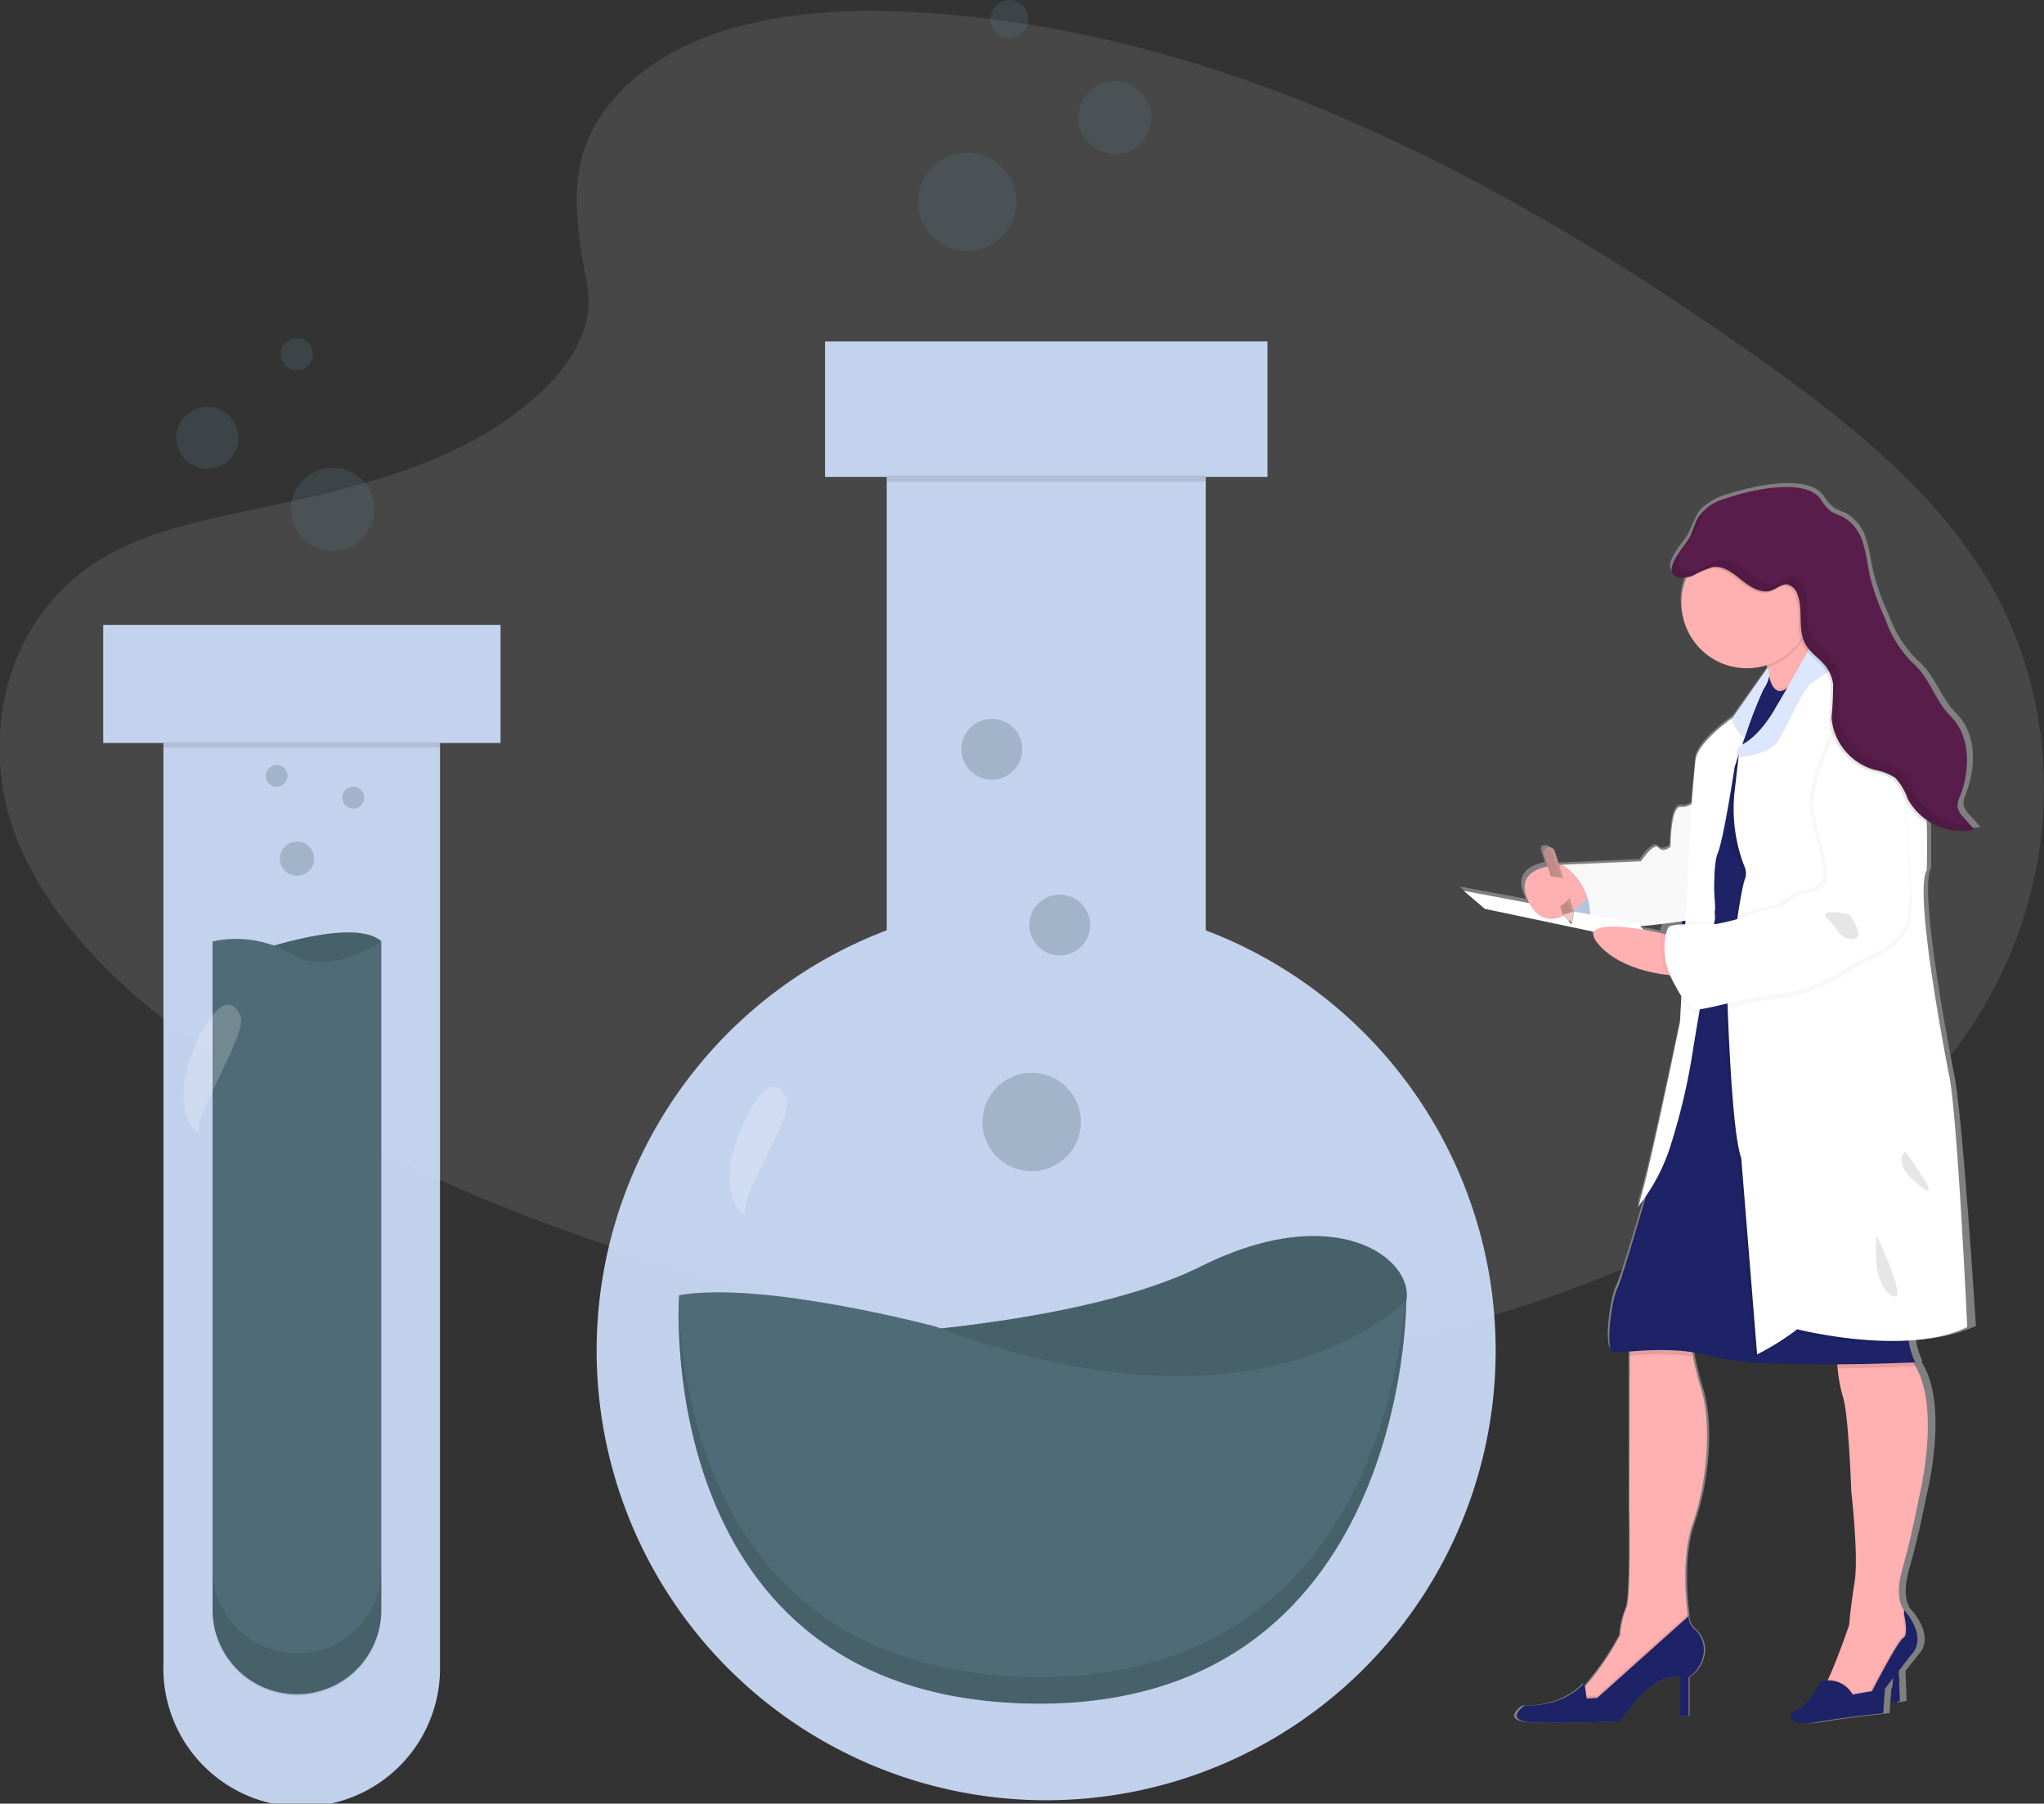
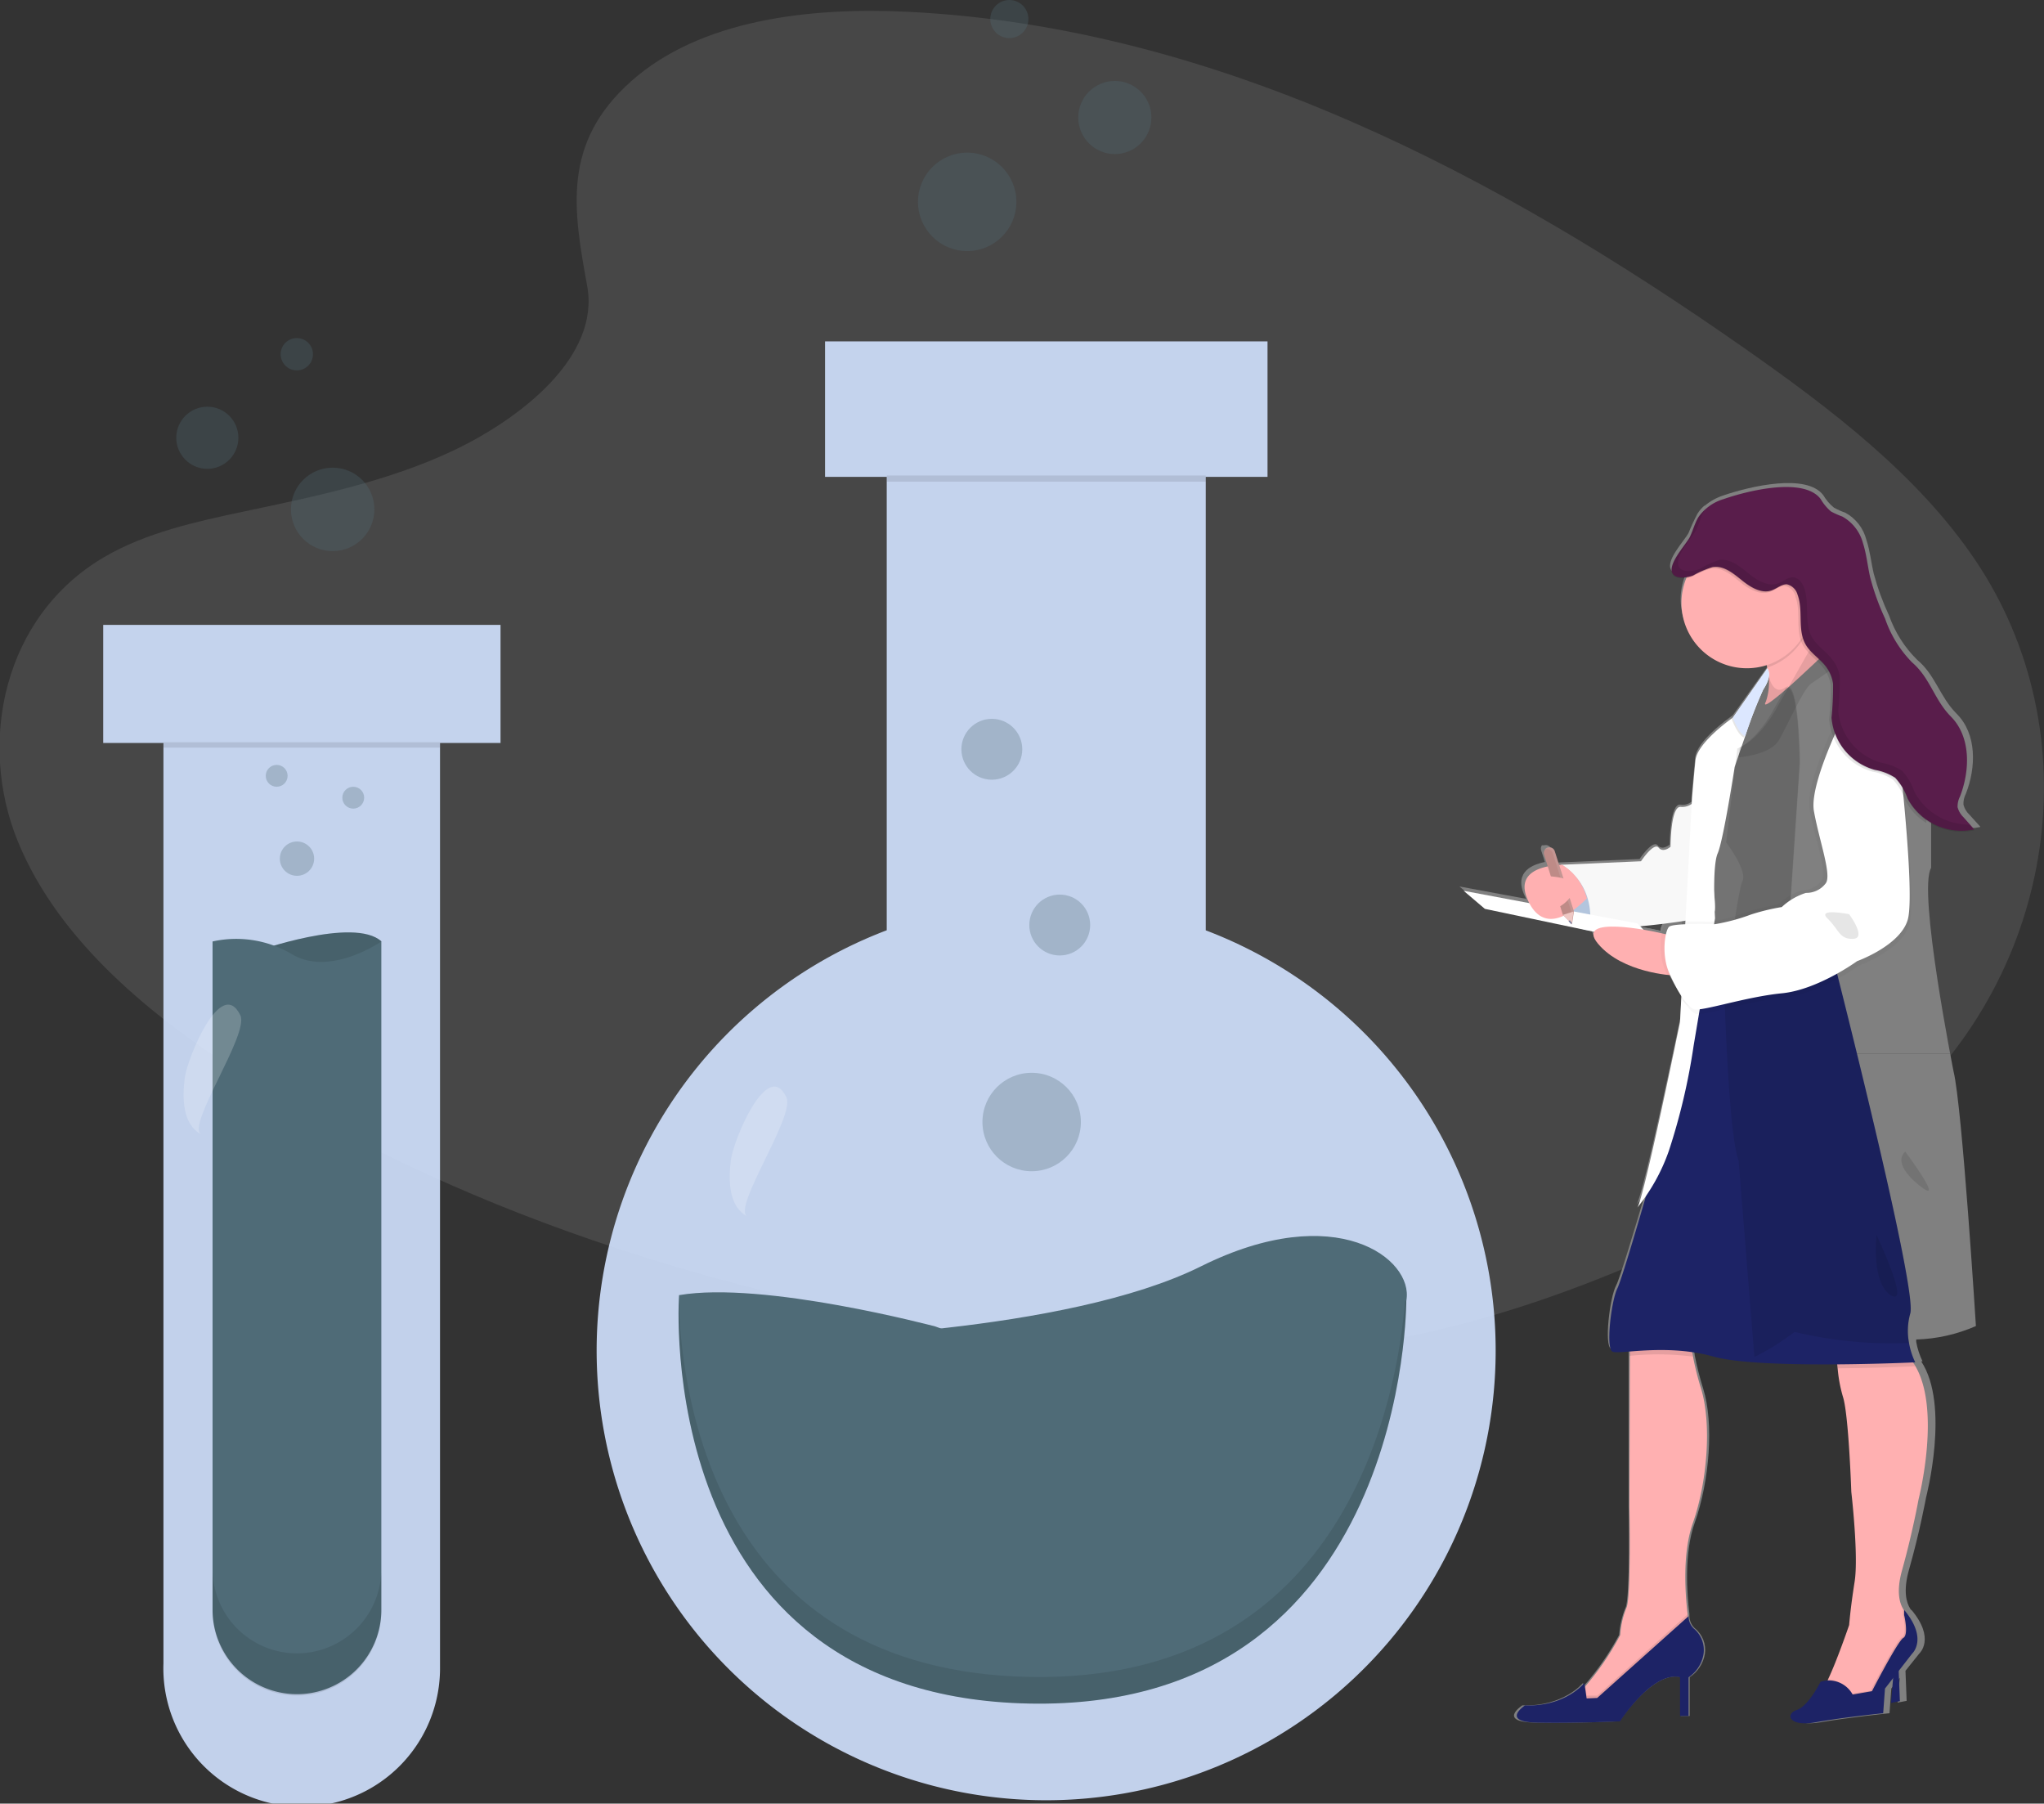
<svg xmlns="http://www.w3.org/2000/svg" viewBox="0 0 226.36 199.7">
  <rect x="0" y="0" width="226.36" height="199.7" fill="#333333" stroke="none" />
  <defs>
    <style>.cls-1{fill:none;}.cls-14,.cls-2,.cls-4,.cls-7,.cls-8{isolation:isolate;}.cls-2{opacity:0.1;}.cls-3{fill:#fff;}.cls-4{opacity:0.9;}.cls-5{fill:#d2e2ff;}.cls-6{fill:#4f6b77;}.cls-7{opacity:0.3;}.cls-8{opacity:0.2;}.cls-9{clip-path:url(#clip-path);}.cls-10{fill:gray;}.cls-11{fill:#1d2366;}.cls-12{fill:#ffb0b1;}.cls-13{fill:#c7daf5;}.cls-14{opacity:0.03;}.cls-15{fill:#dce7ff;}.cls-16{fill:#591d4b;}.cls-17{fill:#be8b87;}.cls-18{fill:#efc8c4;}.cls-19{fill:#727a9c;}</style>
    <clipPath id="clip-path">
      <path class="cls-1" d="M216.35,118.66s-4-20.07-2.49-22.57c0,0,0-2.32,0-5.28v-.34a6.47,6.47,0,0,0,.85.49,6.79,6.79,0,0,0,4.62.6l-1.23-1.36a2.28,2.28,0,0,1-.66-1.11,2.35,2.35,0,0,1,.26-1.19c1.16-2.94,1.23-6.62-1-8.86-1.89-1.88-2.36-4.31-4.4-6a12.89,12.89,0,0,1-3.1-4.89,28.07,28.07,0,0,1-1.69-4.62c-.3-1.25-.41-2.54-.82-3.76a4.75,4.75,0,0,0-2.33-3,8.06,8.06,0,0,1-1.27-.57,5.16,5.16,0,0,1-1.17-1.37c-1.84-2.45-8.05-1-11,0a6.16,6.16,0,0,0-2.17,1.2l0,0,.08-.11a3.94,3.94,0,0,0-.82.91A22.36,22.36,0,0,0,187,59c-.44.87-2.83,3.29-1.8,4.27a1,1,0,0,0,.24.16,2.26,2.26,0,0,0,1.21.12,1,1,0,0,0,0,.1,7.19,7.19,0,0,0-.53,2.71,7.34,7.34,0,0,0,7.4,7.27,7.63,7.63,0,0,0,2.27-.35,2.74,2.74,0,0,0,.05.28.41.41,0,0,0,0,.11h0l-.13.18,0,0-3.83,5.36c-.59.41-4,2.86-4.15,4.69-.2,2-.4,4.36-.4,4.36l0,.5a1.54,1.54,0,0,1-1.22.33c-1.2-.2-1.2,4.41-1.2,4.41s-.79.73-1.34.09-2,1.52-2,1.52l-9.06.39h-.21L171.78,94a.64.64,0,0,0-.79-.41l-.11,0,0,0-.07,0,0,0-.05,0,0,0h0a.6.6,0,0,0-.09.55l.42,1.3c-1.75.35-3.54,1.34-2.08,4.08l-7.39-1.37,2.39,2,12.36,2.55c-.17.29-.06.72.45,1.31,2.2,2.58,6.21,3.28,7.82,3.47a13.39,13.39,0,0,0,1.58,2.68l-.14,2.57s-4.08,19.61-4.83,20.61a12.4,12.4,0,0,0,1-1.37c-1.19,4-2.84,9.55-3.28,10.37-.7,1.32-1.34,6.66-.55,7a6.34,6.34,0,0,0,1.94,0V150l0,16.76s.2,10.29-.35,11.26a9.64,9.64,0,0,0-.7,3,29.85,29.85,0,0,1-3.94,5.69l0,0-.06-.38s-2.1,2.64-6.72,2.49c0,0-2.79,1.81,1.34,1.91s9.42-.15,9.42-.15,3.68-5.62,6.77-4.89V190h1v-4.3a3.84,3.84,0,0,0,1.68-2.55,3.07,3.07,0,0,0-1.1-2.86,1.87,1.87,0,0,1-.61-1.34l0,0a2.6,2.6,0,0,0,0-.26c-.27-2.2-.61-6.73.59-10.09,1.64-4.61,2.14-11,.94-14.84a34.15,34.15,0,0,1-.94-3.71c0-.16-.06-.31-.08-.46a19.59,19.59,0,0,1,2.42.5c2.78.76,8.85.91,14,.87,0,.14,0,.29.05.44a15.94,15.94,0,0,0,.58,3c.65,2,1,10.57,1,10.57s.84,7.09.38,10c-.26,1.61-.48,3.22-.63,4.83v0s-1.37,3.92-2.36,6.05l-.08.16a3.59,3.59,0,0,0-.79.17s-1.34,2.69-2.69,3.14-.89,1.9,2.14,1.37,7.63-1,7.63-1l.2-2.74.93-1.17-.23,2.73,1-.19-.13-3.33,1.53-1.91s1.84-1.64-.9-4.87v.07l-.09-.14v0c-.45-.7-.81-2-.15-4.34,1.2-4.21,1.89-8,1.89-8s2.68-10.23-.54-15.07h.15a8.32,8.32,0,0,1-.7-2.15c0-.09,0-.19,0-.27a17.7,17.7,0,0,0,6.61-1.49S217.3,122.53,216.35,118.66Zm-30.19-16.93v0l-.49,0Zm-1.67.23a.6.6,0,0,0-.23.1,2.19,2.19,0,0,0-.38,1l-.76-.17s-.53-.12-1.32-.24l-.36-.37C182.45,102.2,183.49,102.08,184.49,102Z" />
    </clipPath>
  </defs>
  <g id="Layer_2" data-name="Layer 2">
    <g id="Layer_1-2" data-name="Layer 1">
      <g class="cls-2">
        <path class="cls-3" d="M69.89,9C77.57,2.17,89.63.77,100.6,1.31,135.07,3,166.18,19.66,193.09,38.49c9.74,6.81,19.34,14.15,25.66,23.53,12.88,19.1,9.05,45.56-8.85,61.3-6.09,5.35-13.47,9.46-21.05,13.09-13.48,6.47-28,11.67-43.31,13.15-10.91,1.05-21.95.2-32.8-1.27-30.3-4.12-60-13.2-85-28.74C16.85,112.71,6.54,104.25,2,93.22s-1.63-25,9.54-31.54c4.61-2.7,10.14-3.92,15.54-5.06,8-1.69,16-3.35,23.22-6.78,7.41-3.54,16.19-10.38,14.72-18.21C63.49,23.22,62.22,15.84,69.89,9Z" />
      </g>
      <g class="cls-4">
        <path class="cls-5" d="M133.53,103V52.8h6.84v-15h-49v15h6.83V103a49.78,49.78,0,1,0,35.31,0Z" />
      </g>
      <g class="cls-2">
        <rect x="98.21" y="52.65" width="35.32" height="0.68" />
      </g>
      <path class="cls-6" d="M88,148.21s30-.53,45-8,23.55-.8,22.75,3.75-5.08,13.37-22.21,14.46S88,148.21,88,148.21Z" />
      <g class="cls-2">
-         <path d="M88,148.21s30-.53,45-8,23.55-.8,22.75,3.75-5.08,13.37-22.21,14.46S88,148.21,88,148.21Z" />
-       </g>
+         </g>
      <path class="cls-6" d="M75.2,143.4S72,187.81,114,188.62s41.74-44.7,41.74-44.7-15.51,16.86-52.18,2.94C103.56,146.87,84.56,141.79,75.2,143.4Z" />
      <g class="cls-2">
        <path d="M155.6,144.08c-.84,10.23-6.27,42.27-41.59,41.59C79.4,185,75.48,154.75,75.17,144.11c-.19,5.71,0,43.76,38.83,44.5,42,.79,41.75-44.69,41.75-44.69Z" />
      </g>
      <g class="cls-7">
        <circle class="cls-6" cx="114.25" cy="124.23" r="5.45" />
      </g>
      <g class="cls-7">
        <circle class="cls-6" cx="117.36" cy="102.42" r="3.37" />
      </g>
      <g class="cls-7">
        <circle class="cls-6" cx="109.84" cy="82.96" r="3.37" />
      </g>
      <g class="cls-8">
-         <path class="cls-3" d="M80.94,128.43c-.29,2.3-.24,5.18,1.82,6.25-1.72-.9,5.33-11.1,4.33-13.18C85,117.06,81.2,126.3,80.94,128.43Z" />
+         <path class="cls-3" d="M80.94,128.43c-.29,2.3-.24,5.18,1.82,6.25-1.72-.9,5.33-11.1,4.33-13.18C85,117.06,81.2,126.3,80.94,128.43" />
      </g>
      <g class="cls-7">
        <circle class="cls-6" cx="107.11" cy="22.35" r="5.45" />
      </g>
      <g class="cls-7">
        <circle class="cls-6" cx="123.46" cy="13.01" r="4.05" />
      </g>
      <g class="cls-7">
        <circle class="cls-6" cx="111.78" cy="2.11" r="2.11" />
      </g>
      <g class="cls-4">
        <path class="cls-5" d="M55.43,69.19h-44V82.26H18.1V184.18a15.32,15.32,0,1,0,30.63.4V82.26h6.7Z" />
      </g>
      <path class="cls-6" d="M28.3,105.35s10.9-3.89,13.94-1.12c0,0-4.42,6.48-8.48,6.22S28.3,105.35,28.3,105.35Z" />
      <g class="cls-2">
        <path d="M28.3,105.35s10.9-3.89,13.94-1.12c0,0-4.42,6.48-8.48,6.22S28.3,105.35,28.3,105.35Z" />
      </g>
      <path class="cls-6" d="M42.23,104.24v74a9.34,9.34,0,0,1-9.34,9.34h0a9.35,9.35,0,0,1-9.35-9.34v-74a12.09,12.09,0,0,1,8.74,1.38C36.52,108.22,42.23,104.24,42.23,104.24Z" />
      <g class="cls-2">
        <rect x="18.09" y="82.18" width="30.63" height="0.6" />
      </g>
      <g class="cls-2">
        <path d="M32.89,183.06h0a9.35,9.35,0,0,1-9.35-9.35h0v4.67a9.35,9.35,0,0,0,9.35,9.35h0a9.35,9.35,0,0,0,9.34-9.35v-4.67a9.35,9.35,0,0,1-9.34,9.35Z" />
      </g>
      <g class="cls-7">
        <circle class="cls-6" cx="32.89" cy="95.07" r="1.9" />
      </g>
      <g class="cls-7">
        <circle class="cls-6" cx="39.12" cy="88.32" r="1.21" />
      </g>
      <g class="cls-7">
        <circle class="cls-6" cx="30.64" cy="85.9" r="1.21" />
      </g>
      <g class="cls-8">
        <path class="cls-3" d="M20.46,119.35c-.29,2.3-.23,5.17,1.83,6.25-1.73-.9,5.33-11.1,4.33-13.18C24.47,108,20.73,117.22,20.46,119.35Z" />
      </g>
      <g class="cls-7">
        <circle class="cls-6" cx="36.84" cy="56.4" r="4.62" />
      </g>
      <g class="cls-7">
        <circle class="cls-6" cx="22.96" cy="48.47" r="3.44" />
      </g>
      <g class="cls-7">
        <circle class="cls-6" cx="32.87" cy="39.22" r="1.79" />
      </g>
      <g class="cls-9">
        <rect class="cls-10" x="181.44" y="101.96" width="3.05" height="1.11" />
        <rect class="cls-10" x="185.67" y="101.73" width="0.49" height="0.07" />
        <rect class="cls-10" x="161.52" y="190.85" width="57.77" height="0.42" />
        <rect class="cls-10" x="161.52" y="116.68" width="57.77" height="74.17" />
        <rect class="cls-10" x="161.52" y="53.5" width="57.77" height="63.18" />
        <rect class="cls-10" x="161.52" y="52.4" width="57.77" height="1.1" />
      </g>
      <polygon class="cls-11" points="209.71 185.08 209.42 188.55 210.4 188.35 210.25 184.6 209.71 185.08" />
      <path class="cls-12" d="M187.47,168.64c-1.18,3.35-.84,7.87-.58,10.06.1.82.19,1.32.19,1.32s-1.76,4-1.91,4.15-5.17,3.21-5.17,3.21l-3.51,2.05s-3.57-1.56-1.84-2.1a2.65,2.65,0,0,0,.92-.63,30.2,30.2,0,0,0,3.86-5.67,9.57,9.57,0,0,1,.68-3c.54-1,.34-11.22.34-11.22l.05-16.71V147.9l6.68,0a14.72,14.72,0,0,0,.29,2.2,33.54,33.54,0,0,0,.93,3.71C189.56,157.67,189.08,164.06,187.47,168.64Z" />
      <g class="cls-2">
        <path d="M187.07,180s-1.75,4-1.9,4.15-5.17,3.21-5.17,3.21l-3.51,2.05s-3.57-1.56-1.84-2.1a2.65,2.65,0,0,0,.92-.63l.15,1.06,1.17,0,10-9C187,179.51,187.07,180,187.07,180Z" />
      </g>
      <path class="cls-11" d="M187,178.94,176.88,188l-1.17.05-.25-1.71s-2.05,2.63-6.58,2.49c0,0-2.74,1.81,1.31,1.9s9.22-.14,9.22-.14,3.61-5.61,6.64-4.88V190H187v-4.29a3.85,3.85,0,0,0,1.65-2.54,3.09,3.09,0,0,0-1.08-2.86A1.87,1.87,0,0,1,187,178.94Z" />
      <path class="cls-12" d="M210.64,173.86c-.65,2.32-.29,3.63.15,4.33v0a8,8,0,0,1,1.17,2.86l0,.22L207.42,188l-2.49,1s-4-1.36-3.27-1.76a3.46,3.46,0,0,0,.79-1.31c1-2.1,2.33-6,2.33-6v0c.14-1.62.36-3.22.61-4.82.45-2.87-.37-9.93-.37-9.93s-.29-8.59-.93-10.54a15.67,15.67,0,0,1-.57-3c-.13-1.23-.16-2.23-.16-2.23s2.63-3.66,7.46.29a5.27,5.27,0,0,1,1,1.1c3.34,4.73.65,15.2.65,15.2S211.81,169.67,210.64,173.86Z" />
      <g class="cls-2">
        <path d="M212,181.28,207.42,188l-2.49,1s-4-1.37-3.27-1.76a3.55,3.55,0,0,0,.79-1.31,3.2,3.2,0,0,1,2.57,1.6l2.15-.34s2.83-5.57,3.46-5.91.1-2.54.1-2.54v-.56l.05.06v0a7.93,7.93,0,0,1,1.18,2.87Z" />
      </g>
      <path class="cls-11" d="M205.17,187.62a3,3,0,0,0-3.56-1.41s-1.31,2.68-2.63,3.12-.87,1.9,2.11,1.36,7.46-1,7.46-1l.2-2.73,3-3.86s1.81-1.63-.88-4.85v.56s.53,2.19-.09,2.54-3.47,5.9-3.47,5.9Z" />
      <g class="cls-2">
        <path d="M187.17,148a16.36,16.36,0,0,0,.29,2.2,30.47,30.47,0,0,0-7-.08v-2.17Z" />
      </g>
      <g class="cls-2">
        <path d="M212.1,151.27s-3.91.19-8.57.23c-.13-1.22-.16-2.23-.16-2.23s2.63-3.66,7.46.3a5,5,0,0,1,1,1.09A5.59,5.59,0,0,0,212.1,151.27Z" />
      </g>
      <path class="cls-11" d="M212.1,150.84s-17.12.82-22.35-.64-10.39-.2-11.17-.54-.14-5.65.53-7,4.44-14.64,4.44-14.64l3.61-18.83,3.81-1,.26-.08,6.63-1.84,4.86-1.34s9.66,37.71,8.83,40.49a7.1,7.1,0,0,0-.14,3.27A8.32,8.32,0,0,0,212.1,150.84Z" />
      <path class="cls-13" d="M174.59,96.34s-3.42,3.66-.83,5.71,4.29.19,4.29.19Z" />
      <g class="cls-2">
        <path d="M174.59,96.34s-3.42,3.66-.83,5.71,4.29.19,4.29.19Z" />
      </g>
      <path class="cls-12" d="M202.22,72.24l-1,.94c-.86.8-2.13,2-3.26,3-1.58,1.36-2.86,2.36-2.4,1.5a6.6,6.6,0,0,0,.15-3.73l-.05-.27a24.26,24.26,0,0,0-.76-3,52.3,52.3,0,0,1,3.93-4.56c.53-.48.89-.68.9-.35a12.71,12.71,0,0,0,.79,2.54l0,.1c.28.73.6,1.49.88,2.14C201.88,71.5,202.22,72.24,202.22,72.24Z" />
      <g class="cls-2">
        <path d="M200.56,68.36a7.24,7.24,0,0,1-4.86,5.56,25,25,0,0,0-.8-3.29s4.76-6.15,4.83-4.91A13.66,13.66,0,0,0,200.56,68.36Z" />
      </g>
      <g class="cls-2">
        <path d="M195.24,75.57l.61-.87s.41,2.49,1.91,1.39,1.58,8.26,1.58,8.26l-1.62,24.08-11.63-.7.32-11.63,1.32-5.86L191,81.71l1.95-2.81Z" />
      </g>
-       <path class="cls-11" d="M199.33,84.5l-1.45,21.77-.16,2.3-6.49-.38-.26,0-4.89-.29.33-11.64,1.31-5.85L191,81.86l2-2.82,2.3-3.33.62-.86s.41,2.49,1.91,1.39l0,0h0C199.26,75.28,199.33,84.5,199.33,84.5Z" />
      <path class="cls-3" d="M187.9,88.34a1.77,1.77,0,0,1-1.75,1C185,89.17,185,93.75,185,93.75s-.79.73-1.32.1-1.95,1.51-1.95,1.51l-8.88.39s3.95,1.81,3.17,7.27c0,0,13.41-.83,13.86-2.1S187.9,88.34,187.9,88.34Z" />
      <g class="cls-14">
        <path d="M187.9,88.34a1.77,1.77,0,0,1-1.75,1C185,89.17,185,93.75,185,93.75s-.79.73-1.32.1-1.95,1.51-1.95,1.51l-8.88.39s3.95,1.81,3.17,7.27c0,0,13.41-.83,13.86-2.1S187.9,88.34,187.9,88.34Z" />
      </g>
      <polygon class="cls-3" points="162.09 98.63 164.44 100.63 183.71 104.68 181.32 102.24 162.09 98.63" />
      <path class="cls-3" d="M195.27,76.34a49,49,0,0,0-2,5.17c-.64,1.82-1.17,3.42-1.17,3.42s-1.24,8.1-1.88,9.56-.29,7.18-.29,7.18l-2.37,14.1a69.92,69.92,0,0,1-2.73,11.61,21,21,0,0,1-3.51,6.33c.73-1,4.73-20.54,4.73-20.54l1.32-24.64s.19-2.34.39-4.34,4.14-4.73,4.14-4.73L195.72,74C196.11,74.56,195.86,75.46,195.27,76.34Z" />
      <path class="cls-12" d="M185.31,108s-5.61-.24-8.34-3.51,6.3-1.32,6.3-1.32l2.34.53Z" />
      <g class="cls-2">
        <path d="M211.57,145.42a7,7,0,0,0-.14,3.27,46.34,46.34,0,0,1-12.69-1.22,28.66,28.66,0,0,1-4.45,2.78l-1.75-21.76c-1.12-2.93-1.56-18.3-1.56-18.3s.1-.8.26-2a.15.15,0,0,1,0-.09c.43-3.36,1.31-9.68,1.73-10.53.58-1.17-1.81-4.3-1.81-4.3L192.27,84l.13-1.12c2.29-1,4-4.29,4-4.29l1.35-2.37h0c1.47-.94,1.54,8.28,1.54,8.28l-1.46,21.77,4.86-1.34S212.39,142.64,211.57,145.42Z" />
      </g>
-       <path class="cls-3" d="M217.86,146.93c-6.68,3.32-18.83.25-18.83.25a28.72,28.72,0,0,1-4.44,2.78l-1.76-21.76c-1.12-2.93-1.56-18.3-1.56-18.3s1.42-11.46,2-12.63a1.9,1.9,0,0,0-.11-1.4,17.59,17.59,0,0,1-1.07-8.19l.46-4,.14-1.12c2.29-1,4-4.29,4-4.29L198,76.15l2.25-4,1.06-1.86.18.16,1.38,1.25s.59.48,1.47,1.23c1.91,1.61,5.22,4.45,6.92,6.18,1.51,1.54,2,7.49,2.11,12,.09,2.94,0,5.26,0,5.26-1.51,2.48,2.44,22.49,2.44,22.49C216.74,122.73,217.86,146.93,217.86,146.93Z" />
      <g class="cls-14">
        <path d="M205,78.24S200.44,87,201,90.29s2.05,7.07,1.32,7.95a2.69,2.69,0,0,1-2.15,1.07,7,7,0,0,0-2.68,1.57,23.23,23.23,0,0,0-3.42.83,21.66,21.66,0,0,1-4,1.07s-4.64-.15-5.08.29-.88,3.07.05,5.17,1.95,3.66,2.73,4,5.71-1.37,9.71-1.76,8.36-3.55,8.36-3.55,4.78-1.71,5.61-4.59-1-18.68-1-18.68S209,76.24,205,78.24Z" />
      </g>
      <g class="cls-14">
        <path d="M204.44,77.51s-4.58,8.73-4.05,12,2.05,7.07,1.32,8a2.7,2.7,0,0,1-2.15,1.07,7,7,0,0,0-2.68,1.57,24,24,0,0,0-3.42.82,21,21,0,0,1-4,1.08s-4.64-.15-5.07.29-.88,3.07.05,5.17,1.95,3.66,2.73,3.95,5.7-1.37,9.71-1.76,8.34-3.56,8.34-3.56,4.78-1.71,5.61-4.59-1-18.68-1-18.68S208.39,75.51,204.44,77.51Z" />
      </g>
      <path class="cls-3" d="M204.88,77.8s-4.58,8.73-4,12,2,7.07,1.31,8A2.67,2.67,0,0,1,200,98.86a7,7,0,0,0-2.68,1.57,23.23,23.23,0,0,0-3.42.83,21.45,21.45,0,0,1-4,1.07s-4.63-.15-5.07.29-.88,3.08.05,5.17,1.95,3.66,2.73,3.95,5.71-1.37,9.71-1.76,8.34-3.56,8.34-3.56,4.78-1.71,5.61-4.59-1-18.68-1-18.68S208.83,75.8,204.88,77.8Z" />
      <g class="cls-2">
        <path d="M204.78,101.22s-3.65-.73-2.38.49,1.26,2.29,2.82,2.24S204.78,101.22,204.78,101.22Z" />
      </g>
      <g class="cls-2">
        <path d="M211,127.51s-1.66,1.13,1.51,3.71S211,127.51,211,127.51Z" />
      </g>
      <g class="cls-2">
        <path d="M207.81,136.74c0,.14-.59,5.36,1.61,6.68S207.81,136.74,207.81,136.74Z" />
      </g>
      <path class="cls-12" d="M173,95.75c-1.76.06-5.59.6-3.61,4.3,1.76,3.27,4.7,1.08,6.35-.58A6.21,6.21,0,0,0,173,95.75Z" />
      <path class="cls-12" d="M175.74,99.44a.46.46,0,0,0,.07-.07A.46.46,0,0,1,175.74,99.44Z" />
      <g class="cls-2">
        <path d="M204.3,73.12l-3.76,2.59c-.84.63-2.45,4.29-3.48,6.15-.82,1.51-3.5,1.89-4.51,2l.12-1.11c2.3-1,4.05-4.29,4.05-4.29l4.54-8,1.56,1.41S203.42,72.38,204.3,73.12Z" />
      </g>
-       <path class="cls-15" d="M204.3,73c-1.88,1.28-3.45,2.36-3.76,2.59-.84.62-2.45,4.28-3.48,6.14-.82,1.51-3.5,1.9-4.51,2l.14-1.12c2.29-1,4-4.29,4-4.29l4.54-8,1.56,1.41S203.42,72.22,204.3,73Z" />
      <path class="cls-12" d="M200.69,66.75a7.59,7.59,0,0,1-.16,1.51,7.34,7.34,0,0,1-1.12,2.6,7.24,7.24,0,1,1,1.28-4.11Z" />
      <g class="cls-2">
        <path d="M213.34,91.13A6.31,6.31,0,0,1,211,88.61a6.74,6.74,0,0,0-1.38-2.31,6.2,6.2,0,0,0-2.25-.86,6.58,6.58,0,0,1-4.8-5.79,34,34,0,0,0,.17-3.76,4,4,0,0,0-.82-1.94,5.05,5.05,0,0,0-.7-.76c-.34-.33-.7-.64-1-1a4,4,0,0,1-.53-.69,4.11,4.11,0,0,1-.28-.65c-.48-1.49,0-3.27-.58-4.78a.32.32,0,0,0,0-.09,1.56,1.56,0,0,0-1.19-1.11c-.57,0-1.07.43-1.61.65-1.15.44-2.39-.32-3.34-1.09s-2-1.66-3.25-1.48a10.48,10.48,0,0,0-2.18.94,2.38,2.38,0,0,1-.52.15,7.25,7.25,0,0,1,14,2.7,7.08,7.08,0,0,1-.17,1.52l.05.09c.28.73.6,1.49.88,2.14l1.38,1.25L204.28,73c1.91,1.61,5.22,4.45,6.92,6.19C212.73,80.7,213.2,86.65,213.34,91.13Z" />
      </g>
      <path class="cls-16" d="M187.15,59.44c.35-.71.53-1.51.94-2.18a5.18,5.18,0,0,1,2.79-2c2.87-1,8.94-2.43,10.75,0a5.41,5.41,0,0,0,1.14,1.37,9.34,9.34,0,0,0,1.25.56,4.77,4.77,0,0,1,2.29,2.94c.39,1.21.51,2.5.79,3.75a26.74,26.74,0,0,0,1.66,4.61,12.86,12.86,0,0,0,3,4.86c2,1.72,2.45,4.14,4.3,6,2.2,2.23,2.13,5.91,1,8.83a2.47,2.47,0,0,0-.27,1.19,2.41,2.41,0,0,0,.65,1.11l1.2,1.35a6.76,6.76,0,0,1-7.38-3.41,6.56,6.56,0,0,0-1.38-2.31,6,6,0,0,0-2.25-.87,6.57,6.57,0,0,1-4.8-5.78,34.08,34.08,0,0,0,.17-3.77,4.11,4.11,0,0,0-.81-1.92c-.68-.88-1.69-1.47-2.24-2.44-.92-1.63-.22-3.75-.89-5.52a1.59,1.59,0,0,0-1.19-1.12c-.57,0-1.06.44-1.61.65-1.15.45-2.38-.31-3.34-1.08s-2-1.66-3.25-1.48a10.71,10.71,0,0,0-2.18.94c-.54.21-1.65.4-2.13-.06C184.38,62.72,186.72,60.31,187.15,59.44Z" />
      <g class="cls-2">
        <path d="M212,87.64a6.53,6.53,0,0,0-1.37-2.31,6.1,6.1,0,0,0-2.25-.87,6.58,6.58,0,0,1-4.81-5.78,34.1,34.1,0,0,0,.18-3.77A4.13,4.13,0,0,0,202.9,73c-.67-.88-1.69-1.48-2.23-2.44-.93-1.63-.23-3.76-.89-5.52-.21-.53-.62-1.08-1.19-1.12s-1.07.44-1.62.65c-1.14.45-2.38-.31-3.33-1.08s-2-1.66-3.26-1.49a10.92,10.92,0,0,0-2.17,1c-.55.21-1.66.4-2.14-.06-1-1,1.34-3.39,1.76-4.25s.53-1.51.94-2.19l.07-.11a4.09,4.09,0,0,0-.79.92,23.46,23.46,0,0,0-.94,2.18c-.42.87-2.76,3.28-1.76,4.25.48.46,1.58.26,2.14.06a10.25,10.25,0,0,1,2.18-.94c1.21-.17,2.29.71,3.25,1.48s2.19,1.53,3.33,1.09c.55-.22,1-.7,1.62-.65a1.54,1.54,0,0,1,1.19,1.11c.67,1.76,0,3.88.89,5.52.54,1,1.56,1.56,2.23,2.44a4.13,4.13,0,0,1,.82,1.94,34.1,34.1,0,0,1-.18,3.77,6.59,6.59,0,0,0,4.81,5.78,6.21,6.21,0,0,1,2.25.87,6.56,6.56,0,0,1,1.38,2.31,6.76,6.76,0,0,0,7.38,3.42l-.56-.64A6.85,6.85,0,0,1,212,87.64Z" />
      </g>
      <g class="cls-2">
        <path d="M195.13,76.48a46.66,46.66,0,0,0-2,5.18c-.71-.28-1.36-2.06-1.36-2.06l3.81-5.43C196,74.71,195.71,75.6,195.13,76.48Z" />
      </g>
      <path class="cls-15" d="M195.27,76.34a49,49,0,0,0-2,5.17c-.72-.27-1.37-2.05-1.37-2.05L195.72,74C196.11,74.56,195.86,75.46,195.27,76.34Z" />
      <path class="cls-17" d="M173.08,101.3,171,94.64a.62.62,0,0,1,.4-.79h0a.62.62,0,0,1,.78.39h0l2.12,6.67-.21,1.4Z" />
      <g class="cls-2">
        <path class="cls-3" d="M171.16,94.05h0a.62.62,0,0,1,.79.4h0l2.12,6.67-.16,1,.15.16.21-1.4-2.12-6.66a.61.61,0,0,0-.77-.41h0a.62.62,0,0,0-.33.24Z" />
      </g>
      <polygon class="cls-18" points="173.08 101.3 174.26 100.92 174.09 102.07 174.06 102.32 173.71 101.96 173.08 101.3" />
      <path class="cls-19" d="M173.71,102a.46.46,0,0,1,.07-.07.13.13,0,0,1,.12,0l0,.07a.2.2,0,0,0,.15.1l0,.26Z" />
      <path class="cls-12" d="M171,97s4.25,0,3.24,1.78a3.83,3.83,0,0,1-2.56,2Z" />
    </g>
  </g>
</svg>